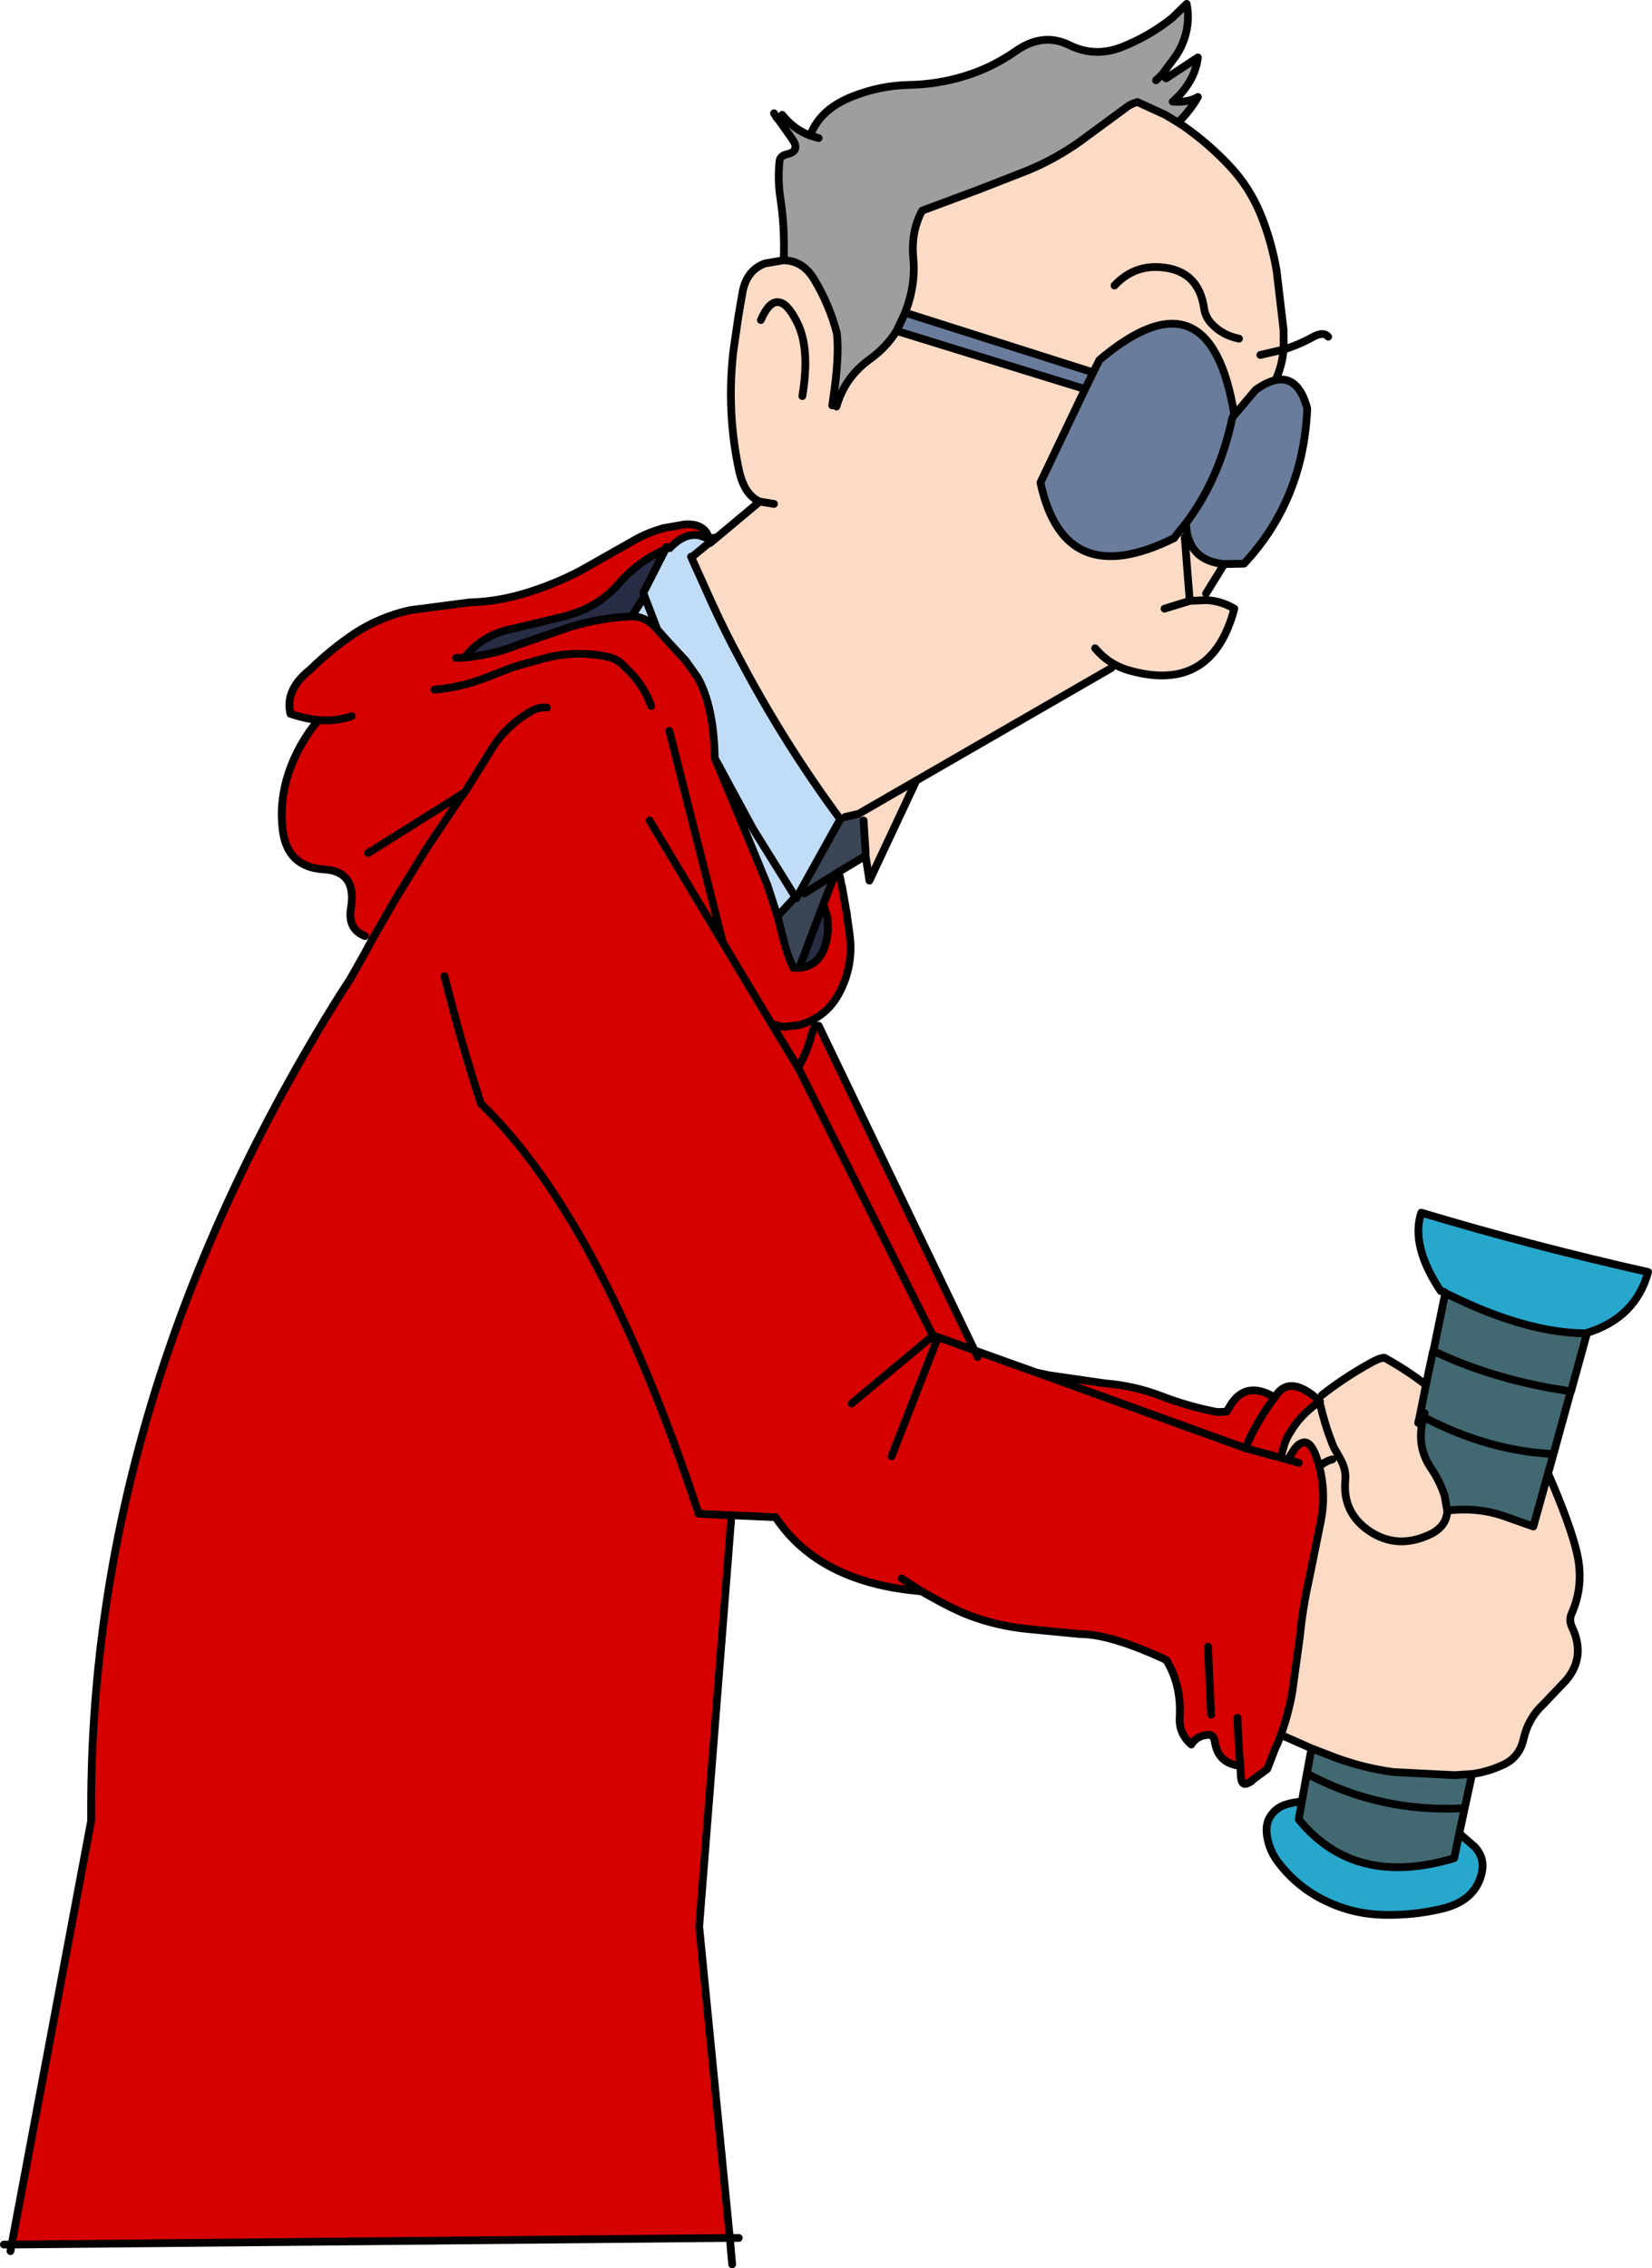
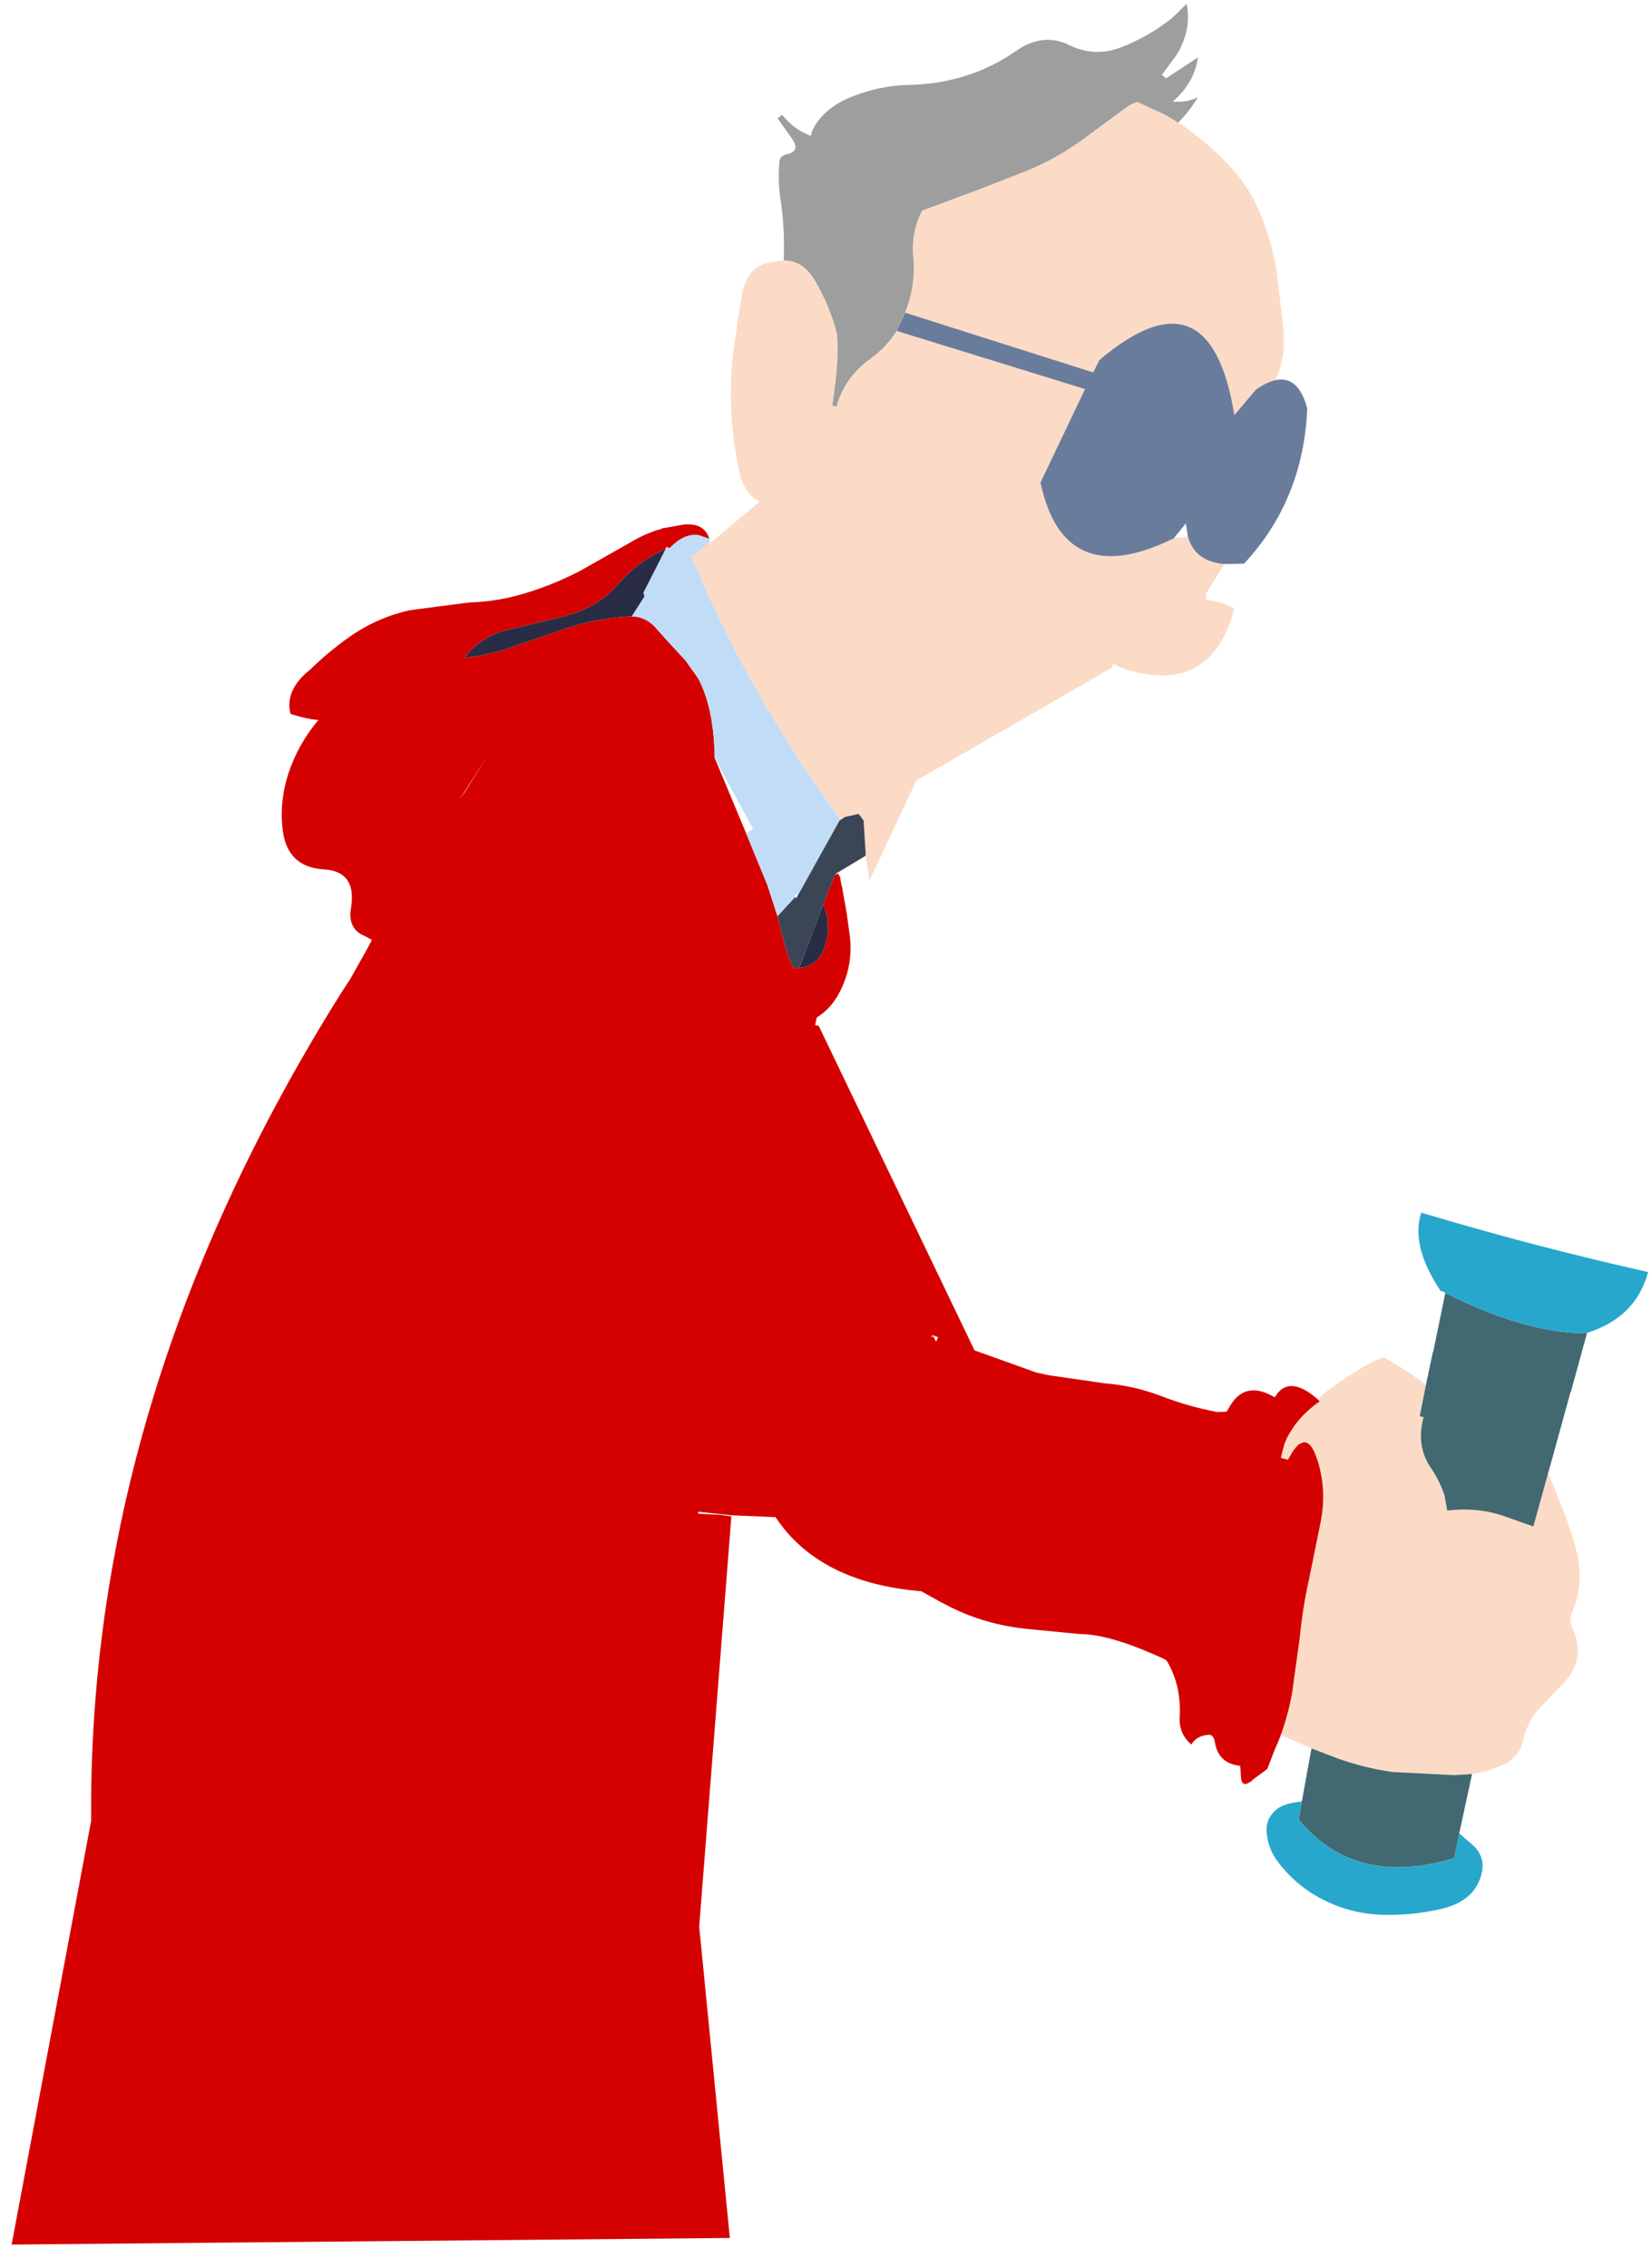
<svg xmlns="http://www.w3.org/2000/svg" height="292.35px" width="213.0px">
  <g transform="matrix(1.0, 0.0, 0.0, 1.0, 106.5, 146.15)">
    <path d="M45.4 -130.35 L46.1 -129.9 Q49.25 -127.7 51.9 -124.9 54.55 -122.15 56.05 -118.5 57.45 -115.05 58.1 -111.25 L59.0 -103.6 59.0 -101.1 Q58.8 -98.95 57.95 -97.15 56.8 -96.9 55.4 -95.9 L52.65 -92.65 Q49.55 -111.85 35.25 -99.75 L34.45 -98.15 10.2 -105.85 Q11.6 -109.45 11.25 -112.95 10.95 -116.35 12.4 -119.0 L19.65 -121.7 26.05 -124.2 Q29.65 -125.7 32.8 -127.95 L38.65 -132.25 Q39.15 -132.65 39.7 -132.85 L40.15 -133.0 43.75 -131.35 45.4 -130.35 M56.0 -100.4 L59.0 -101.1 56.0 -100.4 M1.35 -93.75 Q2.4 -97.5 5.65 -99.85 7.8 -101.4 9.1 -103.5 L33.4 -96.0 27.65 -83.95 Q30.7 -69.75 44.9 -76.8 L46.25 -76.9 46.65 -77.05 Q47.5 -73.8 51.35 -73.45 L49.0 -69.65 49.05 -68.8 46.9 -68.7 46.25 -76.9 46.9 -68.7 49.05 -68.8 Q50.95 -68.7 52.65 -67.7 49.75 -56.7 39.05 -59.75 38.0 -60.05 37.05 -60.6 L36.8 -60.05 11.65 -45.55 5.6 -32.65 5.1 -35.85 5.1 -35.9 5.1 -36.35 4.85 -40.4 4.2 -41.25 2.45 -40.85 1.75 -40.4 1.85 -40.5 1.85 -40.55 Q-5.45 -50.4 -11.25 -61.45 -13.05 -64.8 -14.65 -68.3 L-17.4 -74.4 -17.0 -74.6 -15.05 -76.2 -14.95 -76.15 -8.55 -81.5 Q-10.5 -82.35 -11.2 -85.45 -12.0 -89.15 -12.2 -92.95 -12.4 -96.9 -11.95 -100.85 L-11.3 -105.35 -10.75 -108.55 Q-10.2 -111.35 -7.85 -112.2 L-5.5 -112.6 -5.45 -112.6 Q-2.95 -112.55 -1.5 -110.1 0.45 -106.85 1.4 -103.2 1.75 -100.2 0.9 -94.55 L0.9 -94.5 0.8 -93.9 1.35 -93.75 M53.25 -102.5 Q51.05 -102.95 49.65 -104.5 48.9 -105.35 48.75 -106.4 48.1 -110.9 44.0 -111.6 39.95 -112.3 37.2 -109.35 39.95 -112.3 44.0 -111.6 48.1 -110.9 48.75 -106.4 48.9 -105.35 49.65 -104.5 51.05 -102.95 53.25 -102.5 M46.9 -68.7 L43.65 -67.7 46.9 -68.7 M63.45 34.25 L63.95 33.65 Q66.9 31.35 70.25 29.5 71.4 28.85 72.0 28.85 L72.45 29.1 Q75.1 30.6 77.35 32.35 L76.55 36.4 77.05 36.5 Q76.05 40.15 77.95 43.0 79.1 44.65 79.75 46.6 L80.1 48.55 Q84.2 48.05 87.8 49.4 L91.2 50.6 93.1 43.75 Q96.05 50.55 96.85 54.15 97.75 58.15 96.15 61.8 95.75 62.65 96.2 63.6 98.0 67.4 95.4 70.45 L92.5 73.5 Q90.55 75.3 89.95 77.95 89.4 80.5 87.0 81.45 85.2 82.25 83.3 82.5 L81.05 82.65 73.15 82.25 Q69.45 81.75 65.85 80.45 L62.6 79.2 58.75 77.5 58.7 77.45 58.65 77.45 Q59.6 74.8 60.1 72.05 L61.1 64.8 Q61.45 61.15 62.25 57.55 L63.8 49.9 Q64.5 46.35 63.6 42.85 L63.45 42.3 63.15 41.45 Q62.35 39.35 61.3 39.85 L61.0 40.0 Q60.45 40.4 59.85 41.5 L59.55 42.0 58.65 41.75 58.8 41.1 59.1 40.0 Q59.45 39.0 60.05 38.15 L60.2 37.9 Q61.35 36.15 63.4 34.65 L63.65 34.5 63.7 34.45 63.6 34.35 63.45 34.25 M34.7 -62.6 Q35.75 -61.35 37.05 -60.6 35.75 -61.35 34.7 -62.6 M11.65 -45.55 L4.2 -41.25 11.65 -45.55 M-6.7 -81.2 L-8.55 -81.5 -6.7 -81.2 M-3.05 -95.1 Q-2.0 -101.35 -3.8 -104.75 -5.05 -107.2 -6.2 -107.2 -7.35 -107.3 -8.4 -104.9 -7.35 -107.3 -6.2 -107.2 -5.05 -107.2 -3.8 -104.75 -2.0 -101.35 -3.05 -95.1 M65.3 41.95 Q64.45 42.15 63.6 42.85 64.45 42.15 65.3 41.95 M80.1 48.55 Q80.05 50.7 77.6 51.75 73.6 53.5 70.15 51.25 66.6 48.9 66.95 44.7 67.1 43.15 66.2 41.7 L66.15 41.65 66.1 41.5 65.5 40.45 65.2 39.75 65.2 39.7 Q64.35 37.6 63.65 34.6 L63.65 34.5 63.65 34.6 Q64.35 37.6 65.2 39.7 L65.2 39.75 65.5 40.45 66.1 41.5 66.15 41.65 66.2 41.7 Q67.1 43.15 66.95 44.7 66.6 48.9 70.15 51.25 73.6 53.5 77.6 51.75 80.05 50.7 80.1 48.55 M76.35 37.25 L76.55 36.4 76.35 37.25" fill="#fbdbc6" fill-rule="evenodd" stroke="none" />
    <path d="M10.2 -105.85 L34.45 -98.15 35.25 -99.75 Q49.55 -111.85 52.65 -92.65 L55.4 -95.9 Q56.8 -96.9 57.95 -97.15 60.9 -97.8 62.05 -93.5 61.55 -81.7 53.9 -73.5 L51.35 -73.45 Q47.5 -73.8 46.65 -77.05 L46.4 -78.7 44.95 -76.9 44.9 -76.8 Q30.7 -69.75 27.65 -83.95 L33.4 -96.0 9.1 -103.5 10.05 -105.5 10.2 -105.85 M52.65 -92.65 L52.4 -92.35 Q50.75 -84.45 46.4 -78.7 50.75 -84.45 52.4 -92.35 L52.65 -92.65 M34.45 -98.15 L33.4 -96.0 34.45 -98.15" fill="#6a7c9b" fill-rule="evenodd" stroke="none" />
    <path d="M1.15 -33.45 L1.2 -33.45 1.55 -33.55 1.8 -33.15 2.0 -32.05 2.05 -31.95 2.7 -28.25 2.7 -28.2 3.05 -25.7 Q3.55 -21.85 1.85 -18.45 0.75 -16.2 -1.2 -15.0 L-1.4 -14.0 -0.95 -13.95 19.15 27.9 27.1 30.75 28.7 31.1 35.95 32.15 Q39.75 32.45 43.25 33.8 46.75 35.15 50.45 35.85 L51.65 35.8 51.9 35.4 Q53.9 31.6 57.85 33.95 L58.2 33.45 Q60.0 31.2 63.45 34.25 L63.65 34.5 63.4 34.65 Q61.35 36.15 60.2 37.9 L60.05 38.15 Q59.45 39.0 59.1 40.0 L58.8 41.1 58.65 41.75 59.55 42.0 59.85 41.5 Q60.45 40.4 61.0 40.0 L61.3 39.85 Q62.35 39.35 63.15 41.45 L63.45 42.3 63.6 42.85 Q64.5 46.35 63.8 49.9 L62.25 57.55 Q61.45 61.15 61.1 64.8 L60.1 72.05 Q59.6 74.8 58.65 77.45 L58.6 77.6 58.2 78.6 57.9 79.25 57.15 81.2 56.9 81.85 55.35 83.0 54.95 83.3 54.85 83.45 54.8 83.45 54.65 83.55 Q53.6 84.25 53.5 82.9 L53.45 81.95 53.45 81.9 53.4 81.5 53.4 81.45 Q50.6 81.15 50.15 78.45 50.0 77.4 49.3 77.45 47.8 77.55 47.1 78.7 45.5 77.3 45.6 75.25 45.85 71.05 43.9 67.85 L43.55 67.65 Q37.35 64.8 33.6 64.5 L32.6 64.45 25.9 63.8 Q22.0 63.4 18.45 62.05 16.25 61.2 13.55 59.65 L13.45 59.6 12.3 58.95 Q-0.9 57.85 -6.5 49.4 L-12.2 49.15 -16.5 48.7 Q-29.0 11.05 -44.5 -3.9 -47.05 -11.75 -49.2 -20.35 -47.05 -11.75 -44.5 -3.9 -29.0 11.05 -16.5 48.7 L-16.45 48.95 -13.55 49.1 -12.2 49.3 -16.35 102.15 -12.4 142.3 -105.0 143.15 -94.75 88.55 -94.75 86.75 Q-94.7 33.25 -62.65 -17.95 L-61.35 -19.95 -59.35 -23.5 -58.55 -25.0 -55.5 -30.3 -51.6 -36.65 -47.25 -43.15 -51.6 -36.65 -55.5 -30.3 -58.55 -25.0 -59.45 -25.5 Q-61.7 -26.4 -61.25 -29.1 -60.85 -31.5 -61.75 -32.75 -62.65 -34.0 -64.8 -34.1 -69.45 -34.4 -70.05 -39.15 -70.5 -42.85 -69.3 -46.5 -68.05 -50.25 -65.45 -53.35 -67.15 -53.5 -69.05 -54.15 -69.8 -57.25 -66.5 -59.85 -63.85 -62.45 -60.8 -64.5 -57.5 -66.65 -53.65 -67.5 L-46.0 -68.5 Q-42.3 -68.6 -38.75 -69.7 -35.1 -70.8 -31.65 -72.6 L-25.2 -76.25 Q-23.45 -77.3 -21.55 -77.9 L-21.55 -77.85 -21.1 -78.05 -18.25 -78.55 Q-15.65 -78.75 -15.05 -76.7 L-16.35 -77.15 Q-18.25 -77.5 -20.15 -75.5 L-20.6 -75.65 -20.7 -75.35 Q-24.15 -73.9 -26.8 -70.85 -29.3 -68.0 -33.1 -66.9 L-33.35 -66.8 -40.45 -65.1 Q-42.35 -64.75 -43.9 -63.8 -45.45 -62.9 -46.6 -61.4 -43.3 -61.7 -40.15 -62.85 L-40.1 -62.9 -32.95 -65.35 Q-29.15 -66.5 -25.3 -66.7 L-25.05 -66.7 Q-23.15 -66.7 -21.75 -65.0 L-20.5 -63.6 -18.1 -61.0 -16.5 -58.75 Q-14.45 -54.95 -14.35 -48.45 L-10.3 -38.75 -7.55 -32.05 -6.25 -28.05 -5.45 -24.9 Q-5.0 -23.05 -4.2 -21.4 L-3.45 -21.4 -2.85 -21.5 Q-0.2 -22.05 0.25 -26.1 L0.2 -27.85 -0.35 -29.6 1.15 -33.45 M-61.15 -53.85 Q-63.15 -53.15 -65.45 -53.35 -63.15 -53.15 -61.15 -53.85 M-46.6 -61.4 L-47.7 -61.35 -46.6 -61.4 M-22.55 -55.15 Q-23.35 -57.45 -25.05 -59.3 L-26.2 -60.45 -26.25 -60.5 -26.3 -60.55 Q-27.15 -61.3 -28.2 -61.5 -31.85 -62.3 -35.75 -61.45 L-39.4 -60.45 -39.85 -60.3 -40.1 -60.25 -43.0 -59.15 Q-46.6 -57.6 -50.5 -57.25 -46.6 -57.6 -43.0 -59.15 L-40.1 -60.25 -39.85 -60.3 -39.4 -60.45 -35.75 -61.45 Q-31.85 -62.3 -28.2 -61.5 -27.15 -61.3 -26.3 -60.55 L-26.25 -60.5 -26.2 -60.45 -25.05 -59.3 Q-23.35 -57.45 -22.55 -55.15 M-36.0 -54.95 Q-37.05 -55.05 -38.0 -54.5 -41.55 -52.45 -43.45 -49.05 -41.55 -52.45 -38.0 -54.5 -37.05 -55.05 -36.0 -54.95 M-46.6 -44.0 L-46.35 -44.4 -43.45 -49.05 -46.7 -43.95 -47.25 -43.15 -46.6 -44.0 M-59.05 -36.2 L-46.7 -43.95 -59.05 -36.2 M13.75 25.95 L-3.6 -8.55 Q-2.4 -10.6 -1.85 -12.9 L-1.4 -14.0 -1.85 -12.9 Q-2.4 -10.6 -3.6 -8.55 L13.75 25.95 13.55 26.2 13.85 26.1 14.2 26.8 14.45 26.2 13.75 25.95 M-1.2 -15.0 L-1.3 -14.95 -1.5 -14.85 -1.65 -14.75 -1.7 -14.7 -1.75 -14.7 -1.8 -14.65 Q-2.65 -14.25 -3.65 -14.0 L-5.5 -13.8 -7.0 -14.15 -13.3 -24.65 -20.2 -51.95 -13.3 -24.65 -7.0 -14.15 -5.5 -13.8 -3.65 -14.0 Q-2.65 -14.25 -1.8 -14.65 L-1.75 -14.7 -1.7 -14.7 -1.65 -14.75 -1.5 -14.85 -1.3 -14.95 -1.2 -15.0 M-13.3 -24.65 L-22.75 -40.4 -13.3 -24.65 M-3.6 -8.55 L-7.0 -14.15 -3.6 -8.55 M19.55 28.75 L19.15 27.9 14.45 26.2 19.15 27.9 19.55 28.75 M58.65 41.75 L54.05 40.5 Q55.6 36.9 57.85 33.95 55.6 36.9 54.05 40.5 L58.65 41.75 M60.95 42.4 L59.55 42.0 60.95 42.4 M9.75 57.3 L12.3 58.95 9.75 57.3 M3.3 34.75 L13.55 26.2 3.3 34.75 M8.45 41.55 L14.2 26.8 8.45 41.55 M53.4 81.45 L53.4 81.25 Q53.15 78.3 53.05 75.25 53.15 78.3 53.4 81.25 L53.4 81.45 M54.05 40.5 L27.1 30.75 54.05 40.5 M49.65 74.85 L49.25 66.1 49.65 74.85" fill="#d50000" fill-rule="evenodd" stroke="none" />
    <path d="M77.35 32.35 L78.25 28.1 78.3 28.05 79.85 20.5 Q90.1 25.65 97.9 25.7 L98.1 25.7 98.1 25.75 96.05 33.2 96.0 33.25 93.8 41.25 93.1 43.75 91.2 50.6 87.8 49.4 Q84.2 48.05 80.1 48.55 L79.75 46.6 Q79.1 44.65 77.95 43.0 76.05 40.15 77.05 36.5 L77.2 36.0 77.05 36.5 76.55 36.4 77.35 32.35 M83.3 82.5 L82.35 86.9 81.65 90.15 81.0 93.35 Q68.15 97.2 60.95 88.35 L61.35 86.05 62.0 82.45 62.6 79.2 65.85 80.45 Q69.45 81.75 73.15 82.25 L81.05 82.65 83.3 82.5 M96.05 33.2 L95.55 33.1 Q86.45 31.75 78.9 28.25 86.45 31.75 95.55 33.1 L96.05 33.2 M93.8 41.25 Q85.5 40.9 77.05 36.5 85.5 40.9 93.8 41.25 M62.0 82.45 Q71.55 87.55 82.35 86.9 71.55 87.55 62.0 82.45" fill="#426971" fill-rule="evenodd" stroke="none" />
    <path d="M79.85 20.5 Q79.7 20.3 79.25 20.25 75.35 14.4 76.75 10.15 91.45 14.55 106.0 17.8 104.4 23.7 98.1 25.65 L97.9 25.7 Q90.1 25.65 79.85 20.5 M81.65 90.15 L83.6 91.85 Q85.0 93.3 84.55 95.25 83.75 98.8 79.5 99.85 75.75 100.75 71.8 100.65 67.9 100.55 64.4 98.85 60.85 97.15 58.4 94.0 57.3 92.6 56.95 90.95 56.45 88.75 57.65 87.5 57.8 87.25 58.1 87.1 L58.1 87.05 Q59.1 86.25 61.35 86.05 L60.95 88.35 Q68.15 97.2 81.0 93.35 L81.65 90.15" fill="#28a7cc" fill-rule="evenodd" stroke="none" />
    <path d="M-1.8 -129.25 Q-0.4 -132.25 3.5 -133.75 6.95 -135.1 10.55 -135.2 14.35 -135.25 17.9 -136.35 21.35 -137.4 24.45 -139.55 28.0 -142.05 31.45 -140.3 34.65 -138.75 38.05 -140.05 41.65 -141.45 44.65 -143.85 L46.5 -145.65 Q47.1 -142.7 45.6 -139.75 L45.15 -139.0 43.3 -136.5 43.85 -136.05 47.95 -138.75 Q47.55 -135.55 44.7 -133.05 46.65 -132.9 47.95 -133.65 47.1 -132.1 45.5 -130.45 L45.4 -130.35 43.75 -131.35 40.15 -133.0 39.7 -132.85 Q39.15 -132.65 38.65 -132.25 L32.8 -127.95 Q29.65 -125.7 26.05 -124.2 L19.65 -121.7 12.4 -119.0 Q10.95 -116.35 11.25 -112.95 11.6 -109.45 10.2 -105.85 L10.05 -105.5 9.1 -103.5 Q7.8 -101.4 5.65 -99.85 2.4 -97.5 1.35 -93.75 L0.8 -93.9 0.9 -94.5 0.9 -94.55 Q1.75 -100.2 1.4 -103.2 0.45 -106.85 -1.5 -110.1 -2.95 -112.55 -5.45 -112.6 -5.3 -116.7 -5.85 -120.4 -6.25 -122.85 -6.0 -125.3 -5.95 -126.05 -5.1 -126.25 -3.45 -126.6 -4.15 -127.9 L-4.4 -128.3 -6.25 -130.9 -5.65 -131.35 Q-4.3 -129.65 -2.45 -128.85 L-2.0 -128.65 -1.95 -128.65 -1.8 -129.25 M42.55 -135.8 L43.3 -136.5 42.55 -135.8 M-0.95 -128.35 L-1.95 -128.65 -0.95 -128.35" fill="#9e9e9e" fill-rule="evenodd" stroke="none" />
    <path d="M1.75 -40.4 L-3.45 -31.05 -3.5 -31.0 -4.05 -30.7 -3.95 -30.55 -6.25 -28.05 -7.55 -32.05 -10.3 -38.75 -9.4 -39.3 -14.35 -48.45 Q-14.45 -54.95 -16.5 -58.75 L-18.1 -61.0 -20.5 -63.6 -21.75 -65.0 -23.4 -69.3 -21.75 -65.0 Q-23.15 -66.7 -25.05 -66.7 L-23.4 -69.3 -23.55 -69.75 -20.7 -75.35 -20.6 -75.65 -20.15 -75.5 Q-18.25 -77.5 -16.35 -77.15 L-15.05 -76.7 -14.95 -76.25 -15.05 -76.2 -17.0 -74.6 -17.4 -74.4 -14.65 -68.3 Q-13.05 -64.8 -11.25 -61.45 -5.45 -50.4 1.85 -40.55 L1.75 -40.4 M-4.05 -30.7 L-9.4 -39.3 -4.05 -30.7" fill="#c1dcf7" fill-rule="evenodd" stroke="none" />
    <path d="M-3.45 -21.4 L-0.35 -29.6 0.2 -27.85 0.25 -26.1 Q-0.2 -22.05 -2.85 -21.5 L-3.45 -21.4 M-20.7 -75.35 L-23.55 -69.75 -23.4 -69.3 -25.05 -66.7 -25.3 -66.7 Q-29.15 -66.5 -32.95 -65.35 L-40.1 -62.9 -40.15 -62.85 Q-43.3 -61.7 -46.6 -61.4 -45.45 -62.9 -43.9 -63.8 -42.35 -64.75 -40.45 -65.1 L-33.35 -66.8 -33.1 -66.9 Q-29.3 -68.0 -26.8 -70.85 -24.15 -73.9 -20.7 -75.35" fill="#282c44" fill-rule="evenodd" stroke="none" />
    <path d="M5.1 -35.85 L1.2 -33.5 1.15 -33.45 -0.35 -29.6 -3.45 -21.4 -4.2 -21.4 Q-5.0 -23.05 -5.45 -24.9 L-6.25 -28.05 -3.95 -30.55 -3.85 -30.35 -3.5 -31.0 -3.45 -31.05 1.75 -40.4 2.45 -40.85 4.2 -41.25 4.85 -40.4 5.1 -36.35 5.1 -35.85 M-2.8 -31.0 L1.15 -33.45 -2.8 -31.0" fill="#3a4556" fill-rule="evenodd" stroke="none" />
-     <path d="M-1.8 -129.25 Q-0.4 -132.25 3.5 -133.75 6.95 -135.1 10.55 -135.2 14.35 -135.25 17.9 -136.35 21.35 -137.4 24.45 -139.55 28.0 -142.05 31.45 -140.3 34.65 -138.75 38.05 -140.05 41.65 -141.45 44.65 -143.85 L46.5 -145.65 Q47.1 -142.7 45.6 -139.75 L45.15 -139.0 43.3 -136.5 42.55 -135.8 M43.85 -136.05 L47.95 -138.75 Q47.55 -135.55 44.7 -133.05 46.65 -132.9 47.95 -133.65 47.1 -132.1 45.5 -130.45 L45.4 -130.35 46.1 -129.9 Q49.25 -127.7 51.9 -124.9 54.55 -122.15 56.05 -118.5 57.45 -115.05 58.1 -111.25 L59.0 -103.6 59.0 -101.1 Q60.95 -101.7 62.85 -102.75 64.15 -103.45 64.75 -102.75 M45.4 -130.35 L43.75 -131.35 40.15 -133.0 39.7 -132.85 Q39.15 -132.65 38.65 -132.25 L32.8 -127.95 Q29.65 -125.7 26.05 -124.2 L19.65 -121.7 12.4 -119.0 Q10.95 -116.35 11.25 -112.95 11.6 -109.45 10.2 -105.85 L34.45 -98.15 35.25 -99.75 Q49.55 -111.85 52.65 -92.65 L55.4 -95.9 Q56.8 -96.9 57.95 -97.15 58.8 -98.95 59.0 -101.1 L56.0 -100.4 M1.35 -93.75 Q2.4 -97.5 5.65 -99.85 7.8 -101.4 9.1 -103.5 L10.05 -105.5 10.2 -105.85 M37.2 -109.35 Q39.95 -112.3 44.0 -111.6 48.1 -110.9 48.75 -106.4 48.9 -105.35 49.65 -104.5 51.05 -102.95 53.25 -102.5 M46.4 -78.7 Q50.75 -84.45 52.4 -92.35 L52.65 -92.65 M46.4 -78.7 L46.55 -77.35 46.65 -77.05 Q47.5 -73.8 51.35 -73.45 L53.9 -73.5 Q61.55 -81.7 62.05 -93.5 60.9 -97.8 57.95 -97.15 M44.9 -76.8 L44.95 -76.9 46.4 -78.7 M46.25 -76.9 L46.9 -68.7 49.05 -68.8 Q50.95 -68.7 52.65 -67.7 49.75 -56.7 39.05 -59.75 38.0 -60.05 37.05 -60.6 35.75 -61.35 34.7 -62.6 M49.0 -69.65 L51.35 -73.45 M43.65 -67.7 L46.9 -68.7 M36.8 -60.05 L11.65 -45.55 5.6 -32.65 5.1 -35.85 1.2 -33.5 1.15 -33.45 -2.8 -31.0 M1.8 -33.15 L2.0 -32.05 2.05 -31.95 2.7 -28.25 2.7 -28.2 3.05 -25.7 Q3.55 -21.85 1.85 -18.45 0.75 -16.2 -1.2 -15.0 L-1.3 -14.95 -1.5 -14.85 -1.65 -14.75 -1.7 -14.7 -1.75 -14.7 -1.8 -14.65 Q-2.65 -14.25 -3.65 -14.0 L-5.5 -13.8 -7.0 -14.15 -3.6 -8.55 13.75 25.95 14.45 26.2 19.15 27.9 19.55 28.75 M-0.95 -13.95 L19.15 27.9 27.1 30.75 28.7 31.1 35.95 32.15 Q39.75 32.45 43.25 33.8 46.75 35.15 50.45 35.85 L51.65 35.8 51.9 35.4 Q53.9 31.6 57.85 33.95 L58.2 33.45 Q60.0 31.2 63.45 34.25 L63.6 34.35 63.7 34.45 63.65 34.5 63.65 34.6 Q64.35 37.6 65.2 39.7 L65.2 39.75 65.5 40.45 66.1 41.5 66.15 41.65 66.2 41.7 Q67.1 43.15 66.95 44.7 66.6 48.9 70.15 51.25 73.6 53.5 77.6 51.75 80.05 50.7 80.1 48.55 84.2 48.05 87.8 49.4 L91.2 50.6 93.1 43.75 Q96.05 50.55 96.85 54.15 97.75 58.15 96.15 61.8 95.75 62.65 96.2 63.6 98.0 67.4 95.4 70.45 L92.5 73.5 Q90.55 75.3 89.95 77.95 89.4 80.5 87.0 81.45 85.2 82.25 83.3 82.5 L82.35 86.9 81.65 90.15 83.6 91.85 Q85.0 93.3 84.55 95.25 83.75 98.8 79.5 99.85 75.75 100.75 71.8 100.65 67.9 100.55 64.4 98.85 60.85 97.15 58.4 94.0 57.3 92.6 56.95 90.95 56.45 88.75 57.65 87.5 57.8 87.25 58.1 87.1 L58.1 87.05 Q59.1 86.25 61.35 86.05 L62.0 82.45 62.6 79.2 58.75 77.5 58.7 77.45 58.65 77.45 58.6 77.6 58.2 78.6 57.9 79.25 57.15 81.2 56.9 81.85 55.35 83.0 54.95 83.3 54.85 83.45 54.8 83.45 54.65 83.55 Q53.6 84.25 53.5 82.9 L53.45 81.95 53.45 81.9 53.4 81.5 53.4 81.45 Q50.6 81.15 50.15 78.45 50.0 77.4 49.3 77.45 47.8 77.55 47.1 78.7 45.5 77.3 45.6 75.25 45.85 71.05 43.9 67.85 L43.55 67.65 Q37.35 64.8 33.6 64.5 L32.6 64.45 25.9 63.8 Q22.0 63.4 18.45 62.05 16.25 61.2 13.55 59.65 L13.45 59.6 12.3 58.95 Q-0.9 57.85 -6.5 49.4 L-12.2 49.15 -12.2 49.3 -16.35 102.15 -12.4 142.3 -11.25 142.3 M63.95 33.65 Q66.9 31.35 70.25 29.5 71.4 28.85 72.0 28.85 L72.45 29.1 Q75.1 30.6 77.35 32.35 L78.25 28.1 78.3 28.05 79.85 20.5 Q79.7 20.3 79.25 20.25 75.35 14.4 76.75 10.15 91.45 14.55 106.0 17.8 104.4 23.7 98.1 25.65 L97.9 25.7 98.1 25.7 98.1 25.75 96.05 33.2 96.0 33.25 93.8 41.25 93.1 43.75 M-5.45 -112.6 Q-2.95 -112.55 -1.5 -110.1 0.45 -106.85 1.4 -103.2 1.75 -100.2 0.9 -94.55 L0.9 -94.5 0.8 -93.9 M33.4 -96.0 L34.45 -98.15 M44.9 -76.8 Q30.7 -69.75 27.65 -83.95 L33.4 -96.0 9.1 -103.5 M4.2 -41.25 L2.45 -40.85 M1.75 -40.4 L-3.45 -31.05 -3.5 -31.0 -3.85 -30.35 -3.95 -30.55 -6.25 -28.05 -5.45 -24.9 Q-5.0 -23.05 -4.2 -21.4 L-3.45 -21.4 -0.35 -29.6 1.15 -33.45 M1.75 -40.4 L1.85 -40.55 Q-5.45 -50.4 -11.25 -61.45 -13.05 -64.8 -14.65 -68.3 L-17.4 -74.4 M-17.0 -74.6 L-15.05 -76.2 -14.95 -76.25 -15.05 -76.7 -16.35 -77.15 Q-18.25 -77.5 -20.15 -75.5 M-20.6 -75.65 L-20.7 -75.35 -23.55 -69.75 -23.4 -69.3 -21.75 -65.0 -20.5 -63.6 -18.1 -61.0 -16.5 -58.75 Q-14.45 -54.95 -14.35 -48.45 L-9.4 -39.3 -4.05 -30.7 -3.95 -30.55 -3.5 -31.0 M1.85 -40.55 L1.85 -40.5 1.75 -40.4 M5.1 -35.85 L5.1 -35.9 5.1 -36.35 5.1 -35.85 M-3.45 -21.4 L-2.85 -21.5 Q-0.2 -22.05 0.25 -26.1 L0.2 -27.85 -0.35 -29.6 M4.85 -40.4 L5.1 -36.35 M4.2 -41.25 L11.65 -45.55 M-6.25 -130.9 L-6.3 -130.9 -6.7 -131.55 M-6.25 -130.9 L-4.4 -128.3 -4.15 -127.9 Q-3.45 -126.6 -5.1 -126.25 -5.95 -126.05 -6.0 -125.3 -6.25 -122.85 -5.85 -120.4 -5.3 -116.7 -5.45 -112.6 L-5.5 -112.6 -7.85 -112.2 Q-10.2 -111.35 -10.75 -108.55 L-11.3 -105.35 -11.95 -100.85 Q-12.4 -96.9 -12.2 -92.95 -12.0 -89.15 -11.2 -85.45 -10.5 -82.35 -8.55 -81.5 L-6.7 -81.2 M-5.65 -131.35 Q-4.3 -129.65 -2.45 -128.85 L-2.0 -128.65 -1.95 -128.65 -0.95 -128.35 M-8.4 -104.9 Q-7.35 -107.3 -6.2 -107.2 -5.05 -107.2 -3.8 -104.75 -2.0 -101.35 -3.05 -95.1 M-14.95 -76.15 L-14.15 -76.9 -14.95 -76.25 -14.95 -76.15 -8.55 -81.5 M-15.05 -76.7 L-14.15 -76.9 M-21.1 -78.05 L-18.25 -78.55 Q-15.65 -78.75 -15.05 -76.7 M-21.55 -77.9 L-21.3 -77.95 -21.1 -78.05 M-21.55 -77.9 Q-23.45 -77.3 -25.2 -76.25 L-31.65 -72.6 Q-35.1 -70.8 -38.75 -69.7 -42.3 -68.6 -46.0 -68.5 L-53.65 -67.5 Q-57.5 -66.65 -60.8 -64.5 -63.85 -62.45 -66.5 -59.85 -69.8 -57.25 -69.05 -54.15 -67.15 -53.5 -65.45 -53.35 -63.15 -53.15 -61.15 -53.85 M-20.7 -75.35 Q-24.15 -73.9 -26.8 -70.85 -29.3 -68.0 -33.1 -66.9 L-33.35 -66.8 -40.45 -65.1 Q-42.35 -64.75 -43.9 -63.8 -45.45 -62.9 -46.6 -61.4 -43.3 -61.7 -40.15 -62.85 L-40.1 -62.9 -32.95 -65.35 Q-29.15 -66.5 -25.3 -66.7 L-25.05 -66.7 -23.4 -69.3 M-25.05 -66.7 Q-23.15 -66.7 -21.75 -65.0 M-43.45 -49.05 Q-41.55 -52.45 -38.0 -54.5 -37.05 -55.05 -36.0 -54.95 M-50.5 -57.25 Q-46.6 -57.6 -43.0 -59.15 L-40.1 -60.25 -39.85 -60.3 -39.4 -60.45 -35.75 -61.45 Q-31.85 -62.3 -28.2 -61.5 -27.15 -61.3 -26.3 -60.55 L-26.25 -60.5 -26.2 -60.45 -25.05 -59.3 Q-23.35 -57.45 -22.55 -55.15 M-47.7 -61.35 L-46.6 -61.4 M-46.6 -44.0 L-46.35 -44.4 -43.45 -49.05 M-46.7 -43.95 L-46.6 -44.0 -47.25 -43.15 -51.6 -36.65 -55.5 -30.3 -58.55 -25.0 -59.35 -23.5 -61.35 -19.95 -62.65 -17.95 Q-94.7 33.25 -94.75 86.75 L-94.75 88.55 -105.0 143.15 -12.4 142.3 -12.1 145.7 M-46.7 -43.95 L-59.05 -36.2 M-65.45 -53.35 Q-68.05 -50.25 -69.3 -46.5 -70.5 -42.85 -70.05 -39.15 -69.45 -34.4 -64.8 -34.1 -62.65 -34.0 -61.75 -32.75 -60.85 -31.5 -61.25 -29.1 -61.7 -26.4 -59.45 -25.5 M-49.2 -20.35 Q-47.05 -11.75 -44.5 -3.9 -29.0 11.05 -16.5 48.7 L-16.45 48.95 -13.55 49.1 -12.2 49.15 M-14.35 -48.45 L-10.3 -38.75 -7.55 -32.05 -6.25 -28.05 M-20.2 -51.95 L-13.3 -24.65 -7.0 -14.15 M-1.4 -14.0 L-1.85 -12.9 Q-2.4 -10.6 -3.6 -8.55 M-22.75 -40.4 L-13.3 -24.65 M-105.15 144.0 L-105.0 143.15 -106.0 143.15 M78.9 28.25 Q86.45 31.75 95.55 33.1 L96.05 33.2 M62.6 79.2 L65.85 80.45 Q69.45 81.75 73.15 82.25 L81.05 82.65 83.3 82.5 M77.05 36.5 Q76.05 40.15 77.95 43.0 79.1 44.65 79.75 46.6 L80.1 48.55 M58.65 41.75 L59.55 42.0 59.85 41.5 Q60.45 40.4 61.0 40.0 L61.3 39.85 Q62.35 39.35 63.15 41.45 L63.45 42.3 63.6 42.85 Q64.45 42.15 65.3 41.95 M57.85 33.95 Q55.6 36.9 54.05 40.5 L58.65 41.75 M58.8 41.1 L59.1 40.0 Q59.45 39.0 60.05 38.15 L60.2 37.9 Q61.35 36.15 63.4 34.65 L63.65 34.5 63.6 34.35 M77.05 36.5 L77.2 36.0 M77.05 36.5 Q85.5 40.9 93.8 41.25 M77.35 32.35 L76.55 36.4 76.35 37.25 M59.55 42.0 L60.95 42.4 M13.85 26.1 L14.2 26.8 14.45 26.2 M13.85 26.1 L13.75 25.95 M14.2 26.8 L8.45 41.55 M13.55 26.2 L3.3 34.75 M12.3 58.95 L9.75 57.3 M63.6 42.85 Q64.5 46.35 63.8 49.9 L62.25 57.55 Q61.45 61.15 61.1 64.8 L60.1 72.05 Q59.6 74.8 58.65 77.45 M53.05 75.25 Q53.15 78.3 53.4 81.25 L53.4 81.45 M61.35 86.05 L60.95 88.35 Q68.15 97.2 81.0 93.35 L81.65 90.15 M49.25 66.1 L49.65 74.85 M27.1 30.75 L54.05 40.5 M97.9 25.7 Q90.1 25.65 79.85 20.5 M82.35 86.9 Q71.55 87.55 62.0 82.45" fill="none" stroke="#000000" stroke-linecap="round" stroke-linejoin="round" stroke-width="1.0" />
  </g>
</svg>